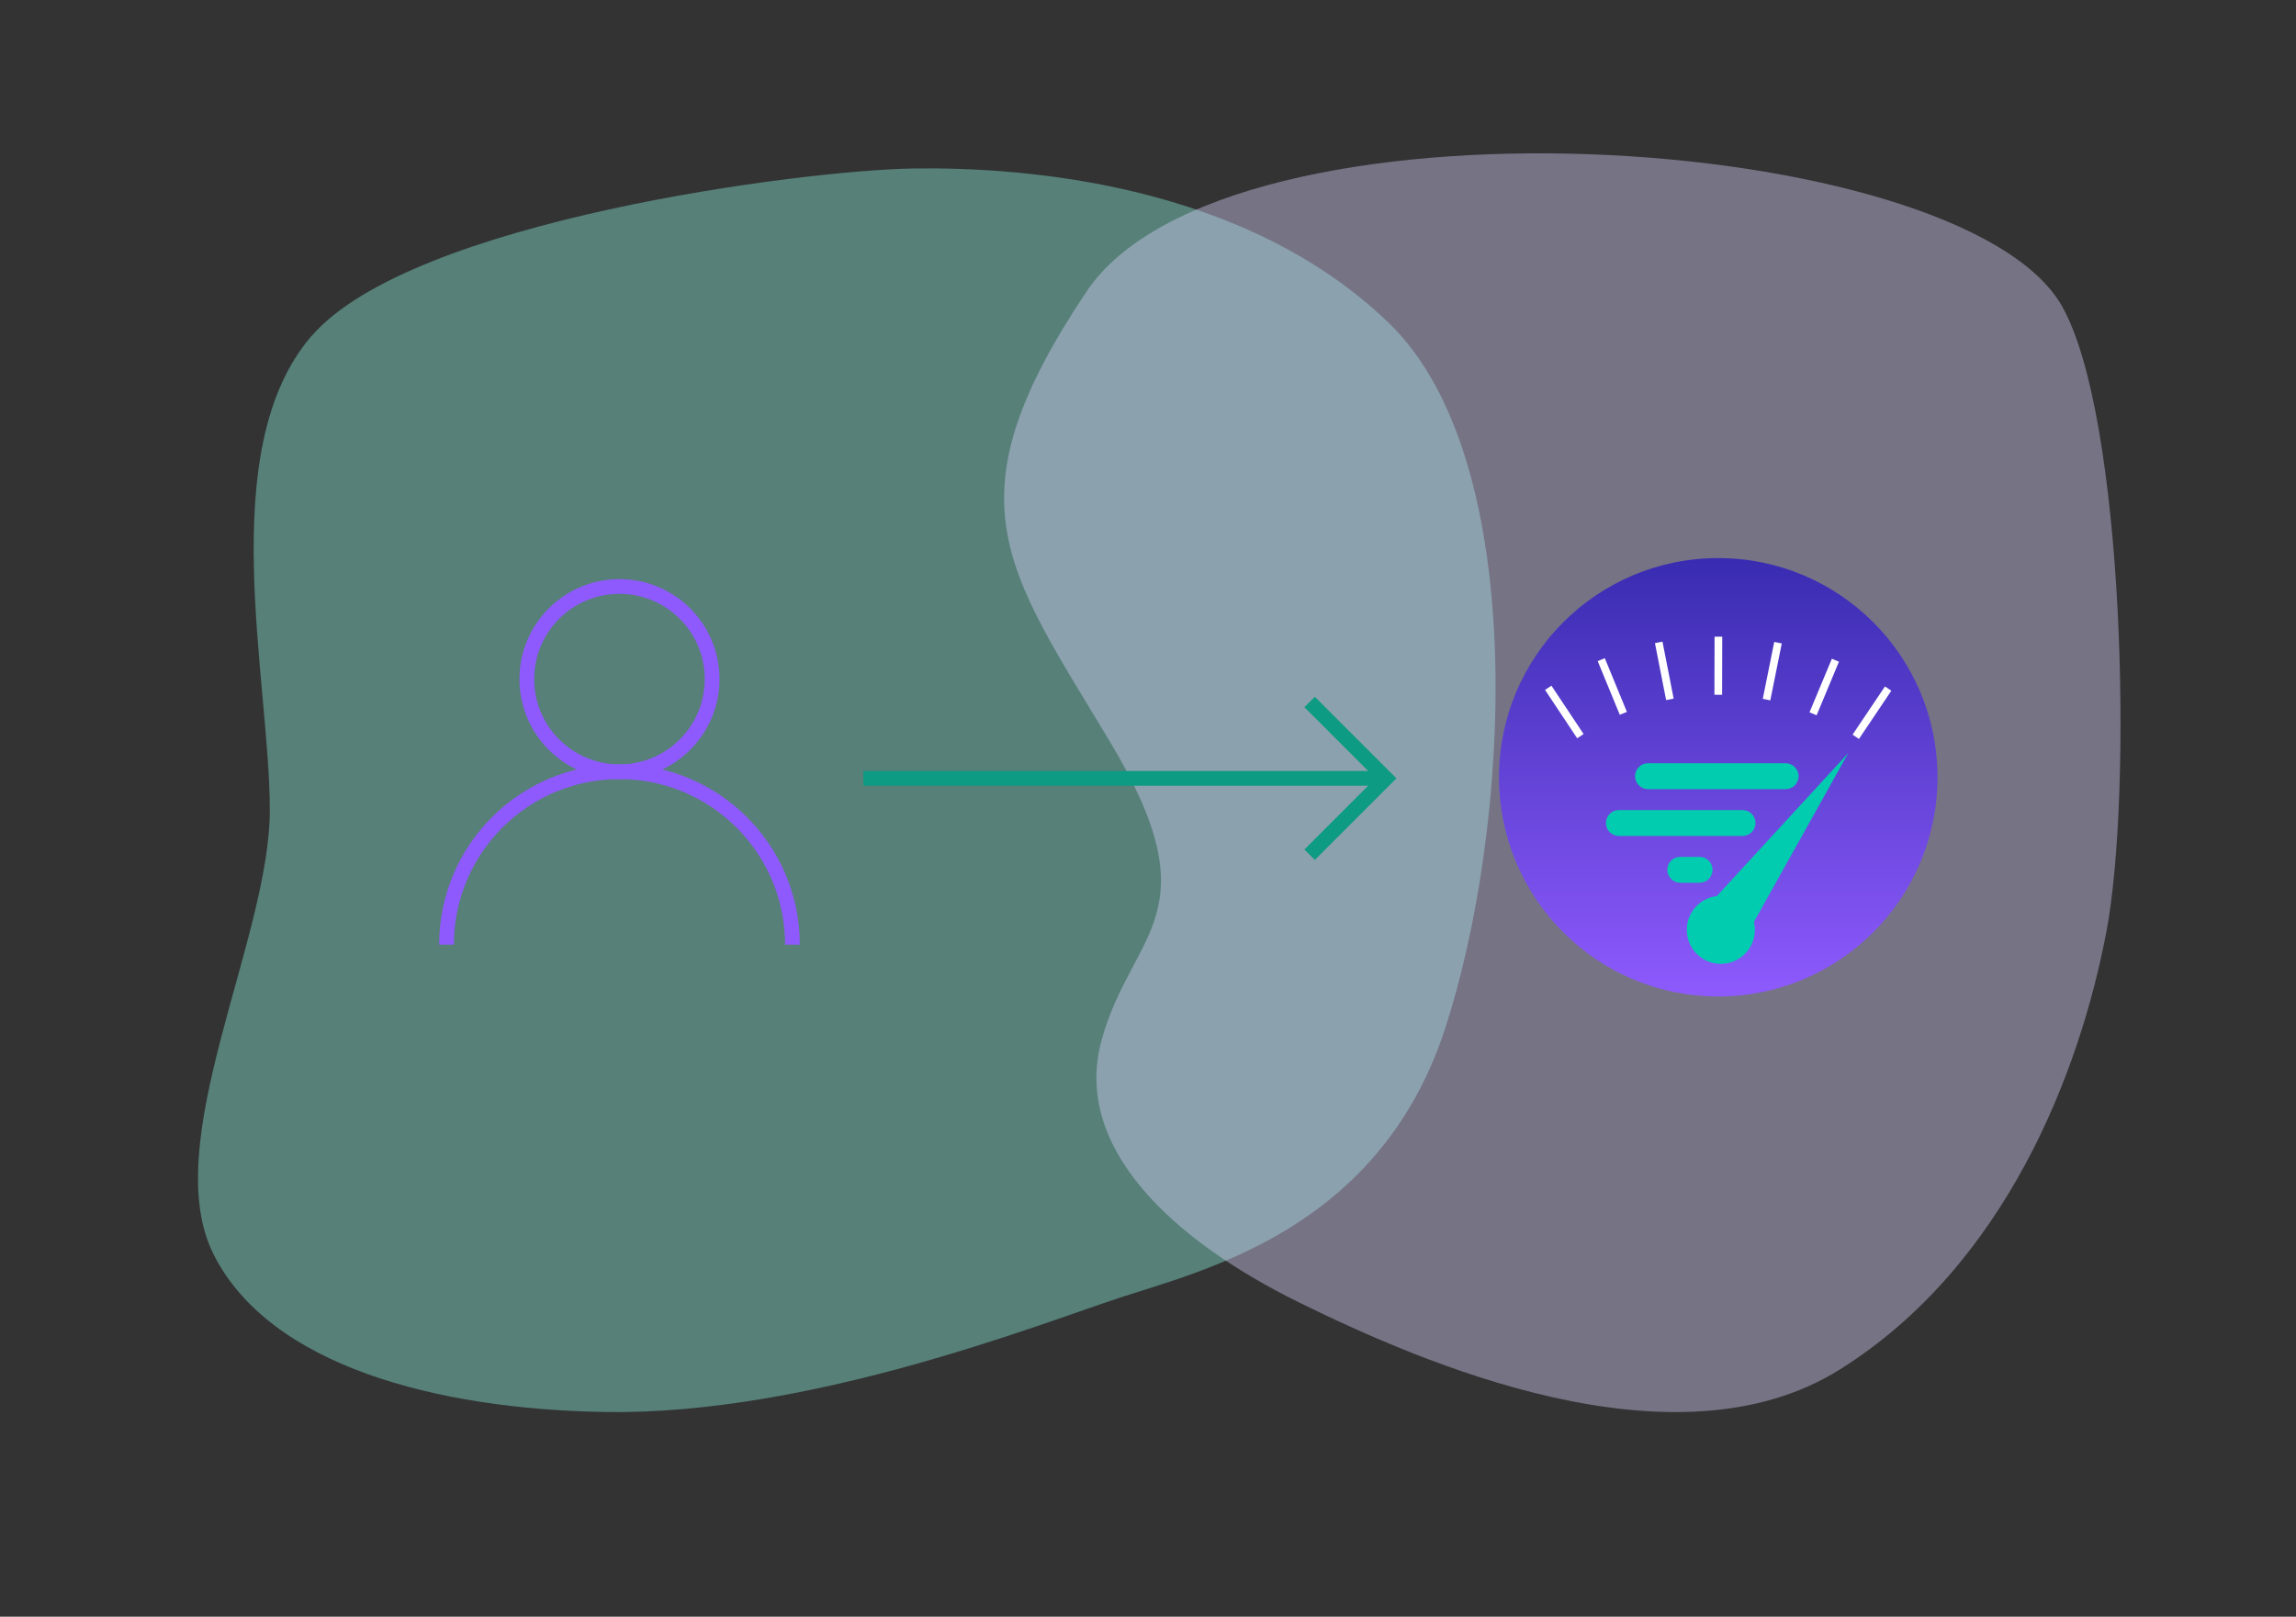
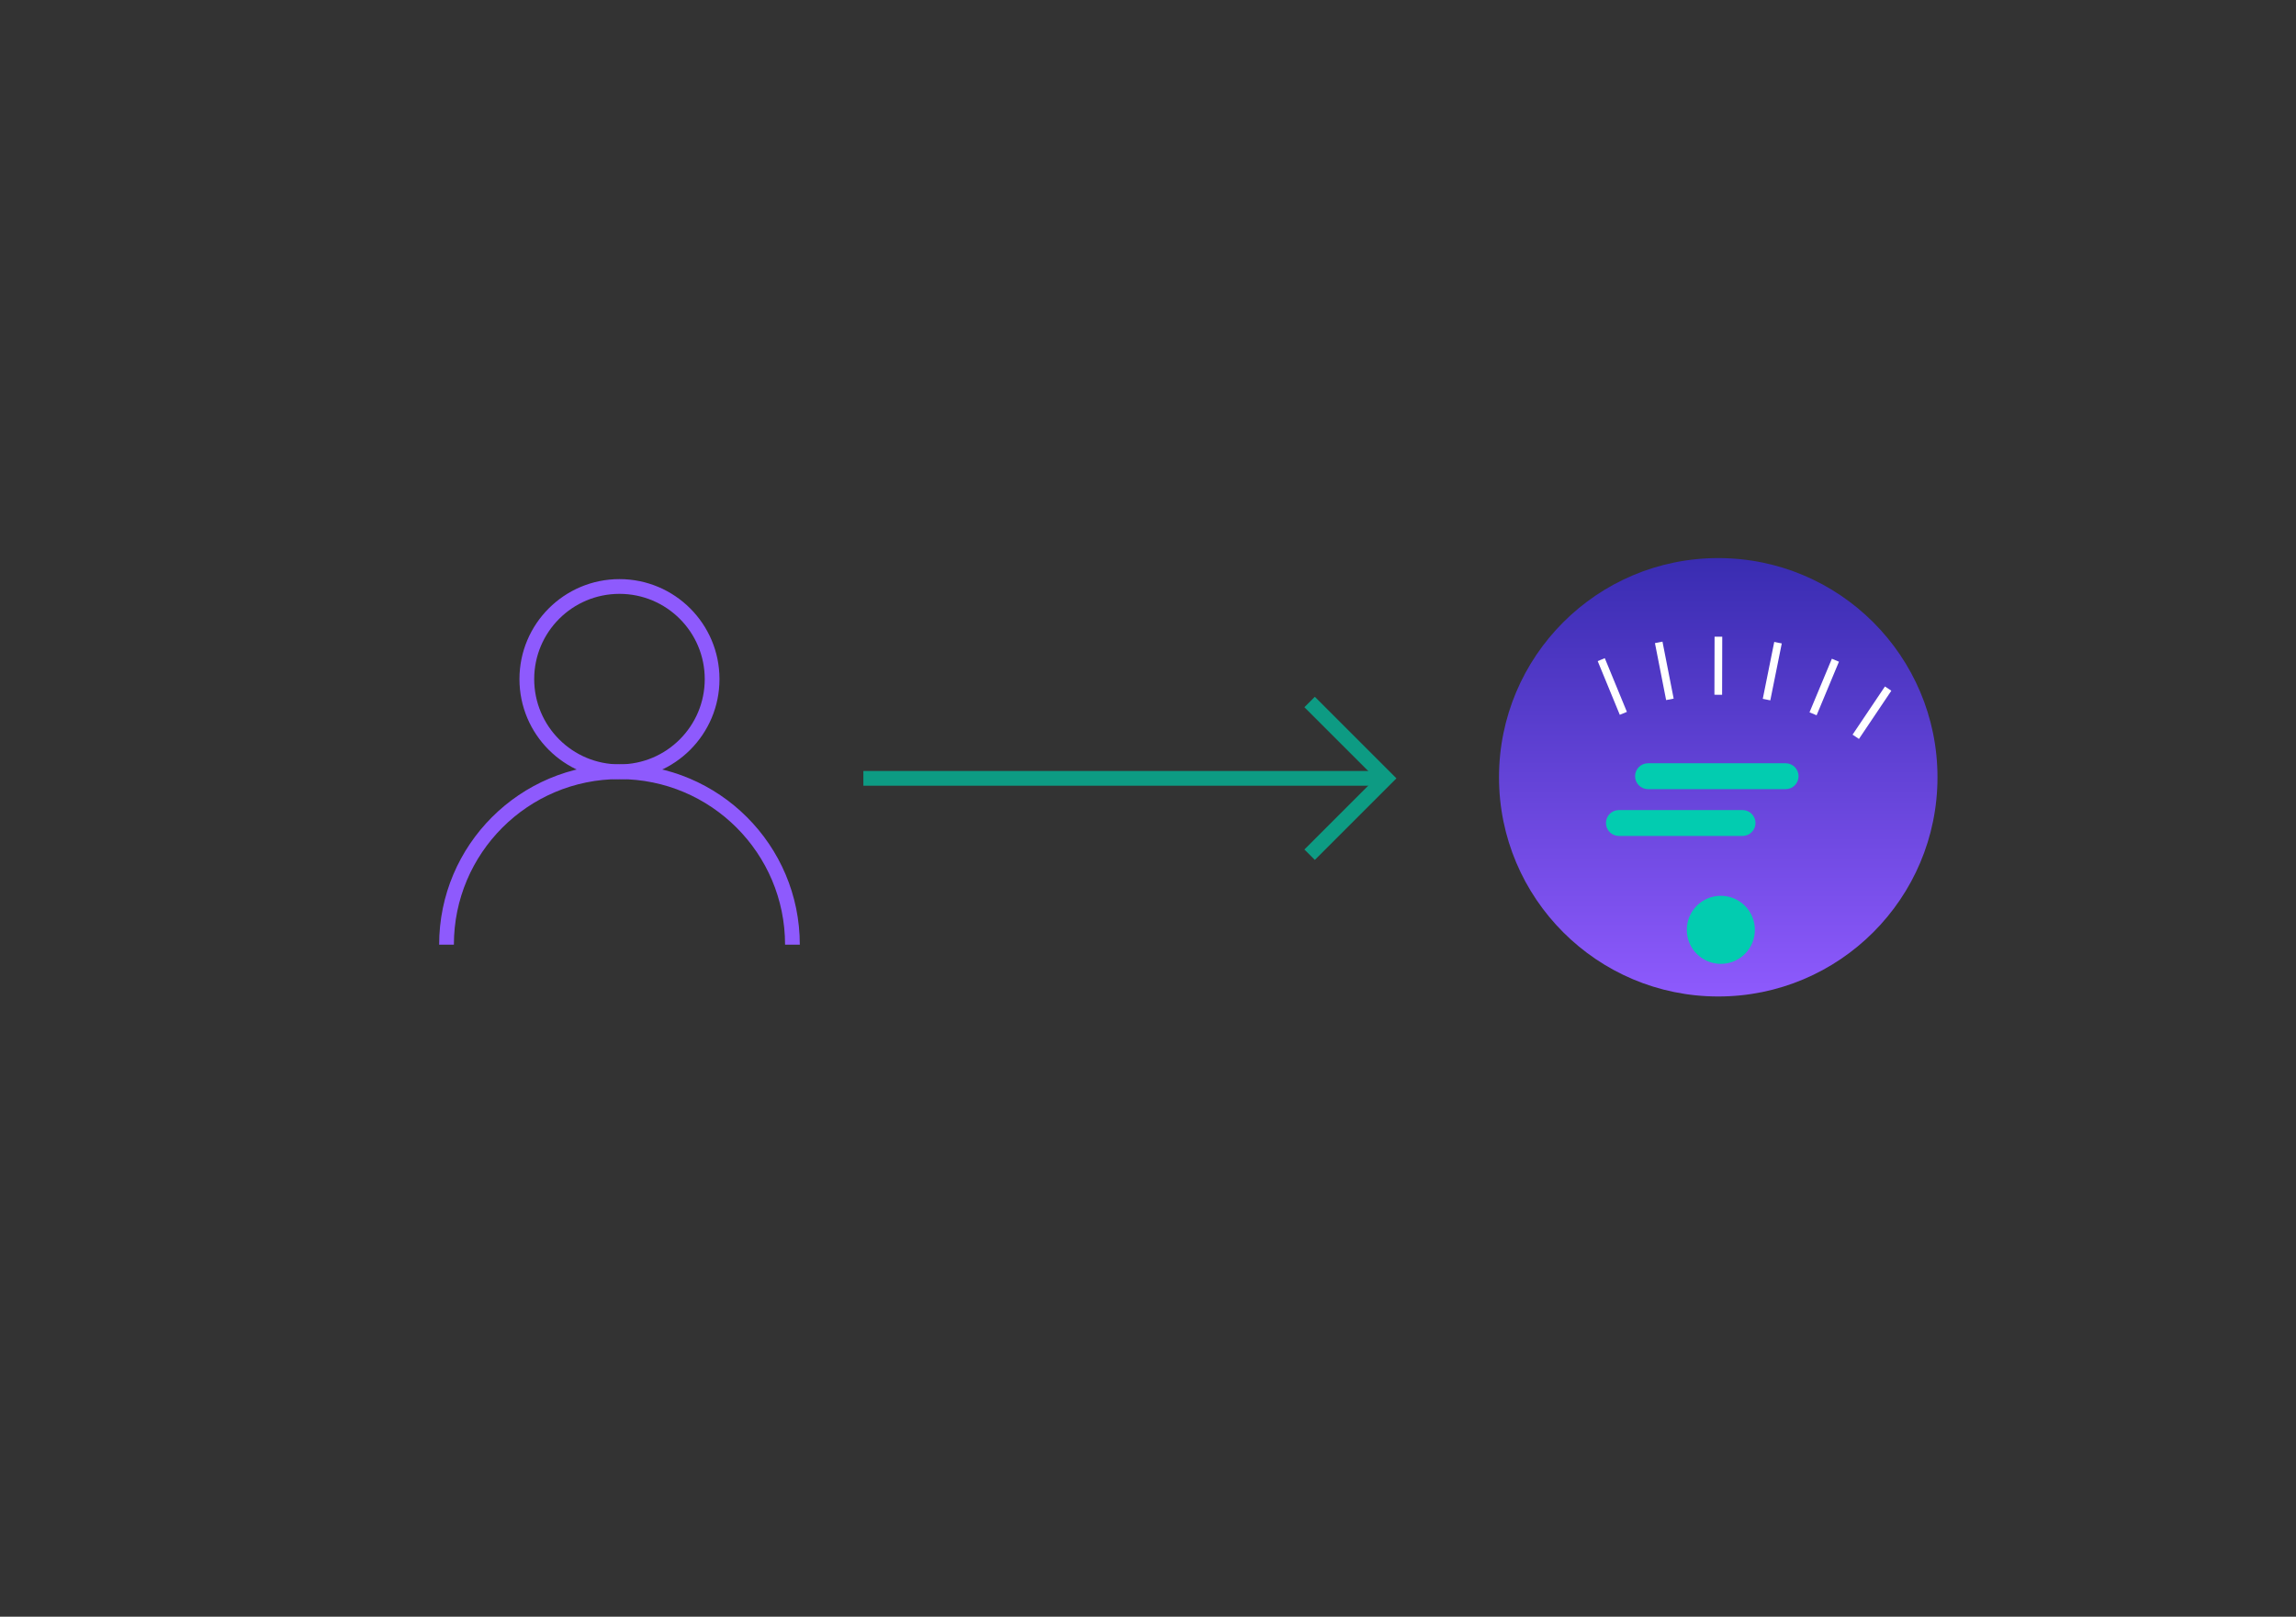
<svg xmlns="http://www.w3.org/2000/svg" id="Layer_2" viewBox="0 0 257 181">
  <rect x="0" y="0" width="257" height="181" fill="#333333" stroke="none" />
  <defs>
    <style>.cls-1{stroke:#0d9b83;}.cls-1,.cls-2{fill:none;stroke-miterlimit:10;stroke-width:1.65px;}.cls-2{stroke:#8e5afd;}.cls-3{fill:url(#linear-gradient);}.cls-3,.cls-4,.cls-5,.cls-6,.cls-7{stroke-width:0px;}.cls-4{fill:#dad2ff;}.cls-4,.cls-5{opacity:.4;}.cls-5{fill:#89f4df;}.cls-6{fill:#fff;}.cls-7{fill:#02ccb0;}</style>
    <linearGradient id="linear-gradient" x1="192.33" y1="-69.86" x2="192.33" y2="-20.79" gradientTransform="translate(0 41.7) scale(1 -1)" gradientUnits="userSpaceOnUse">
      <stop offset="0" stop-color="#8e5afd" />
      <stop offset="1" stop-color="#392cb1" />
    </linearGradient>
  </defs>
-   <path class="cls-5" d="m34.87,37.63c11.16-12.97,55.21-18.6,67.44-18.77,12.55-.17,36.95,1.72,53.09,17.24,16.14,15.51,13.63,57.07,6.28,79.28-7.35,22.21-26.9,26.81-36.23,29.87-9.33,3.06-34.93,13.21-57.76,12.83-18.82-.31-37.49-5.17-43.77-17.62-6.28-12.45,6.28-35.24,6.28-49.79s-6.31-40.29,4.66-53.05Z" />
-   <path class="cls-4" d="m230.83,34.32c6.94,12.29,7.92,54.36,4.94,70.03-2.98,15.67-11.27,37.33-29.81,48.96-18.54,11.63-46.92-.78-60.6-7.52-13.68-6.74-25.43-17.12-22.05-29.36,3.37-12.25,12.59-13.98.89-33.46-11.69-19.48-18.2-26.97-2.59-50.32,15.61-23.35,97.99-18.23,109.23,1.67Z" />
  <path class="cls-2" d="m49.98,105.76c0-10.69,8.67-19.36,19.36-19.36s19.36,8.67,19.36,19.36" />
  <circle class="cls-2" cx="69.34" cy="76.03" r="10.37" />
  <circle class="cls-3" cx="192.33" cy="87.02" r="24.54" />
-   <polygon class="cls-7" points="206.88 84.31 196.07 103.67 191.3 101.27 206.88 84.31" />
  <circle class="cls-7" cx="192.62" cy="104.1" r="3.81" />
  <rect class="cls-6" x="206.29" y="79.36" width="6.5" height=".86" transform="translate(26.46 209.24) rotate(-56.11)" />
  <rect class="cls-6" x="200.94" y="76.49" width="6.5" height=".86" transform="translate(54.6 235.76) rotate(-67.36)" />
  <rect class="cls-6" x="195.13" y="74.71" width="6.5" height=".86" transform="translate(85.54 254.77) rotate(-78.61)" />
  <rect class="cls-6" x="189.08" y="74.1" width="6.5" height=".86" transform="translate(117.34 266.68) rotate(-89.86)" />
  <rect class="cls-6" x="185.86" y="71.86" width=".86" height="6.5" transform="translate(-10.98 37.3) rotate(-11.11)" />
  <rect class="cls-6" x="180.04" y="73.61" width=".86" height="6.5" transform="translate(-15.67 74.43) rotate(-22.36)" />
-   <rect class="cls-6" x="174.67" y="76.46" width=".86" height="6.5" transform="translate(-14.85 110.25) rotate(-33.61)" />
  <path class="cls-7" d="m183.02,86.9c0-.8.65-1.45,1.45-1.45h15.4c.8,0,1.45.65,1.45,1.45s-.65,1.45-1.45,1.45h-15.4c-.8,0-1.45-.65-1.45-1.45Z" />
  <path class="cls-7" d="m195.05,93.59h-13.84c-.8,0-1.45-.65-1.45-1.45s.65-1.45,1.45-1.45h13.84c.8,0,1.45.65,1.45,1.45s-.65,1.45-1.45,1.45h0Z" />
-   <path class="cls-7" d="m190.24,98.83h-2.16c-.8,0-1.45-.65-1.45-1.45s.65-1.45,1.45-1.45h2.16c.8,0,1.45.65,1.45,1.45s-.65,1.45-1.45,1.45Z" />
  <line class="cls-1" x1="96.64" y1="87.14" x2="155.14" y2="87.14" />
  <polyline class="cls-1" points="146.59 78.59 155.14 87.14 146.59 95.69" />
</svg>